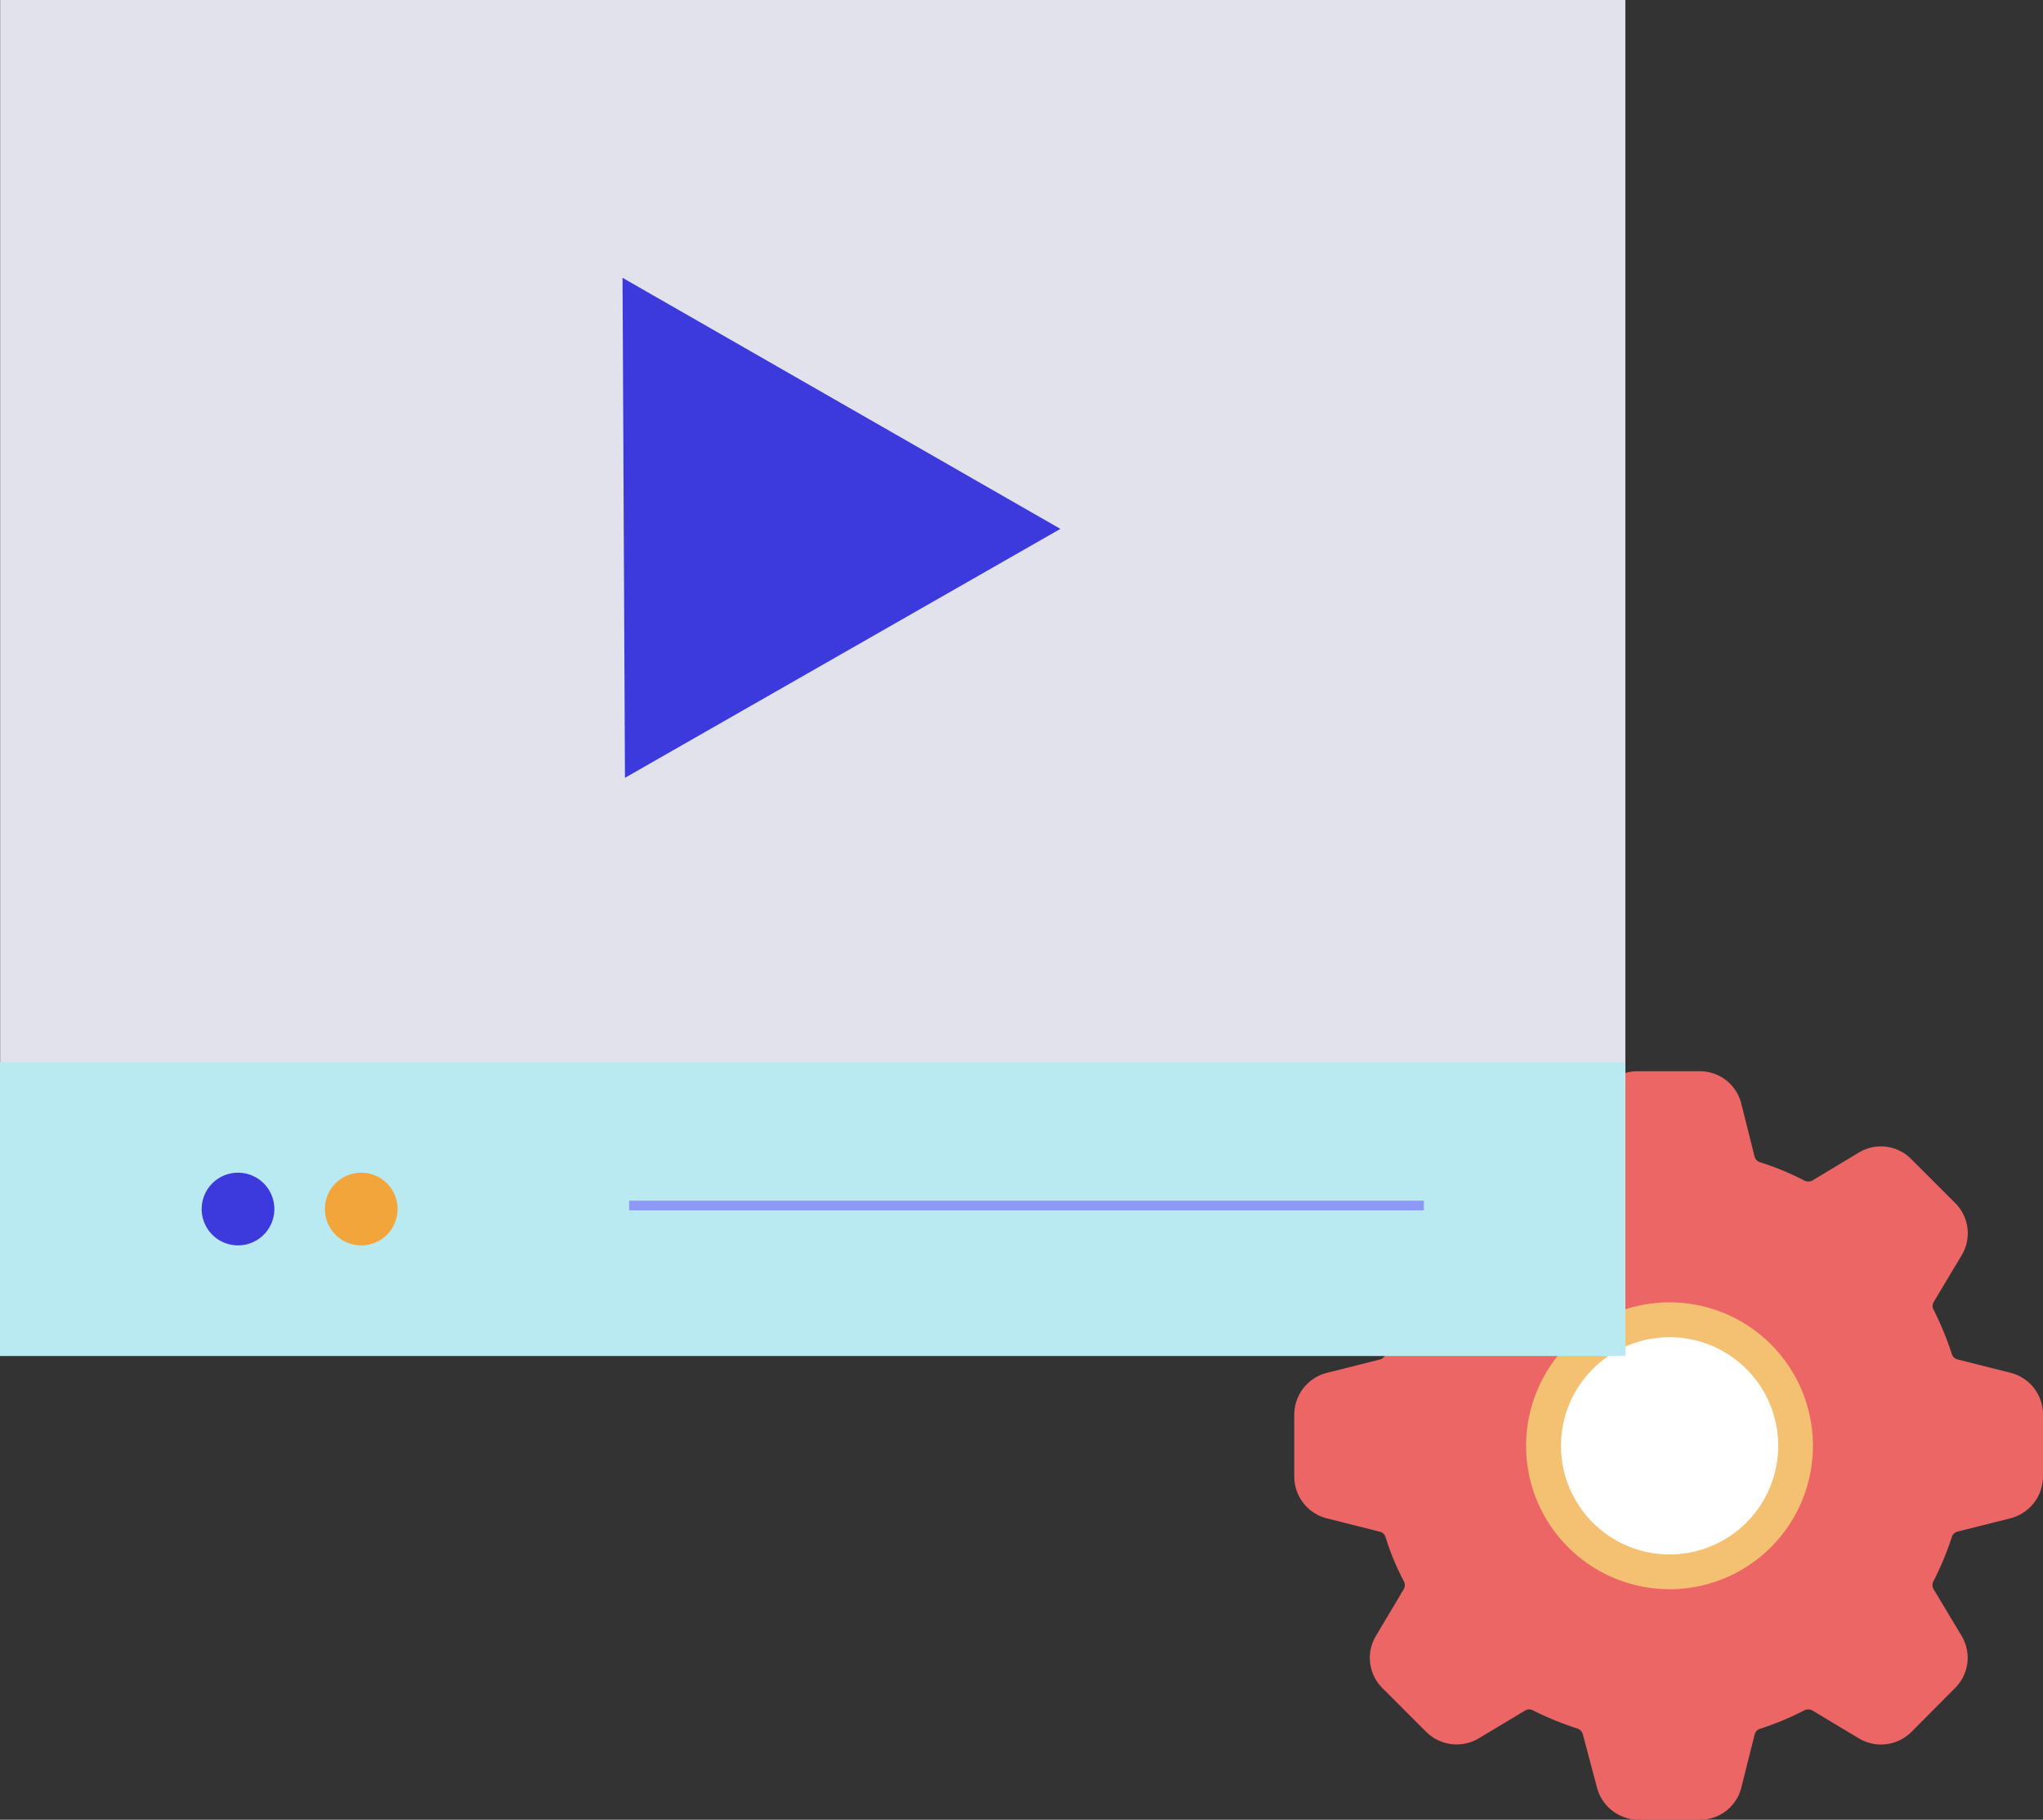
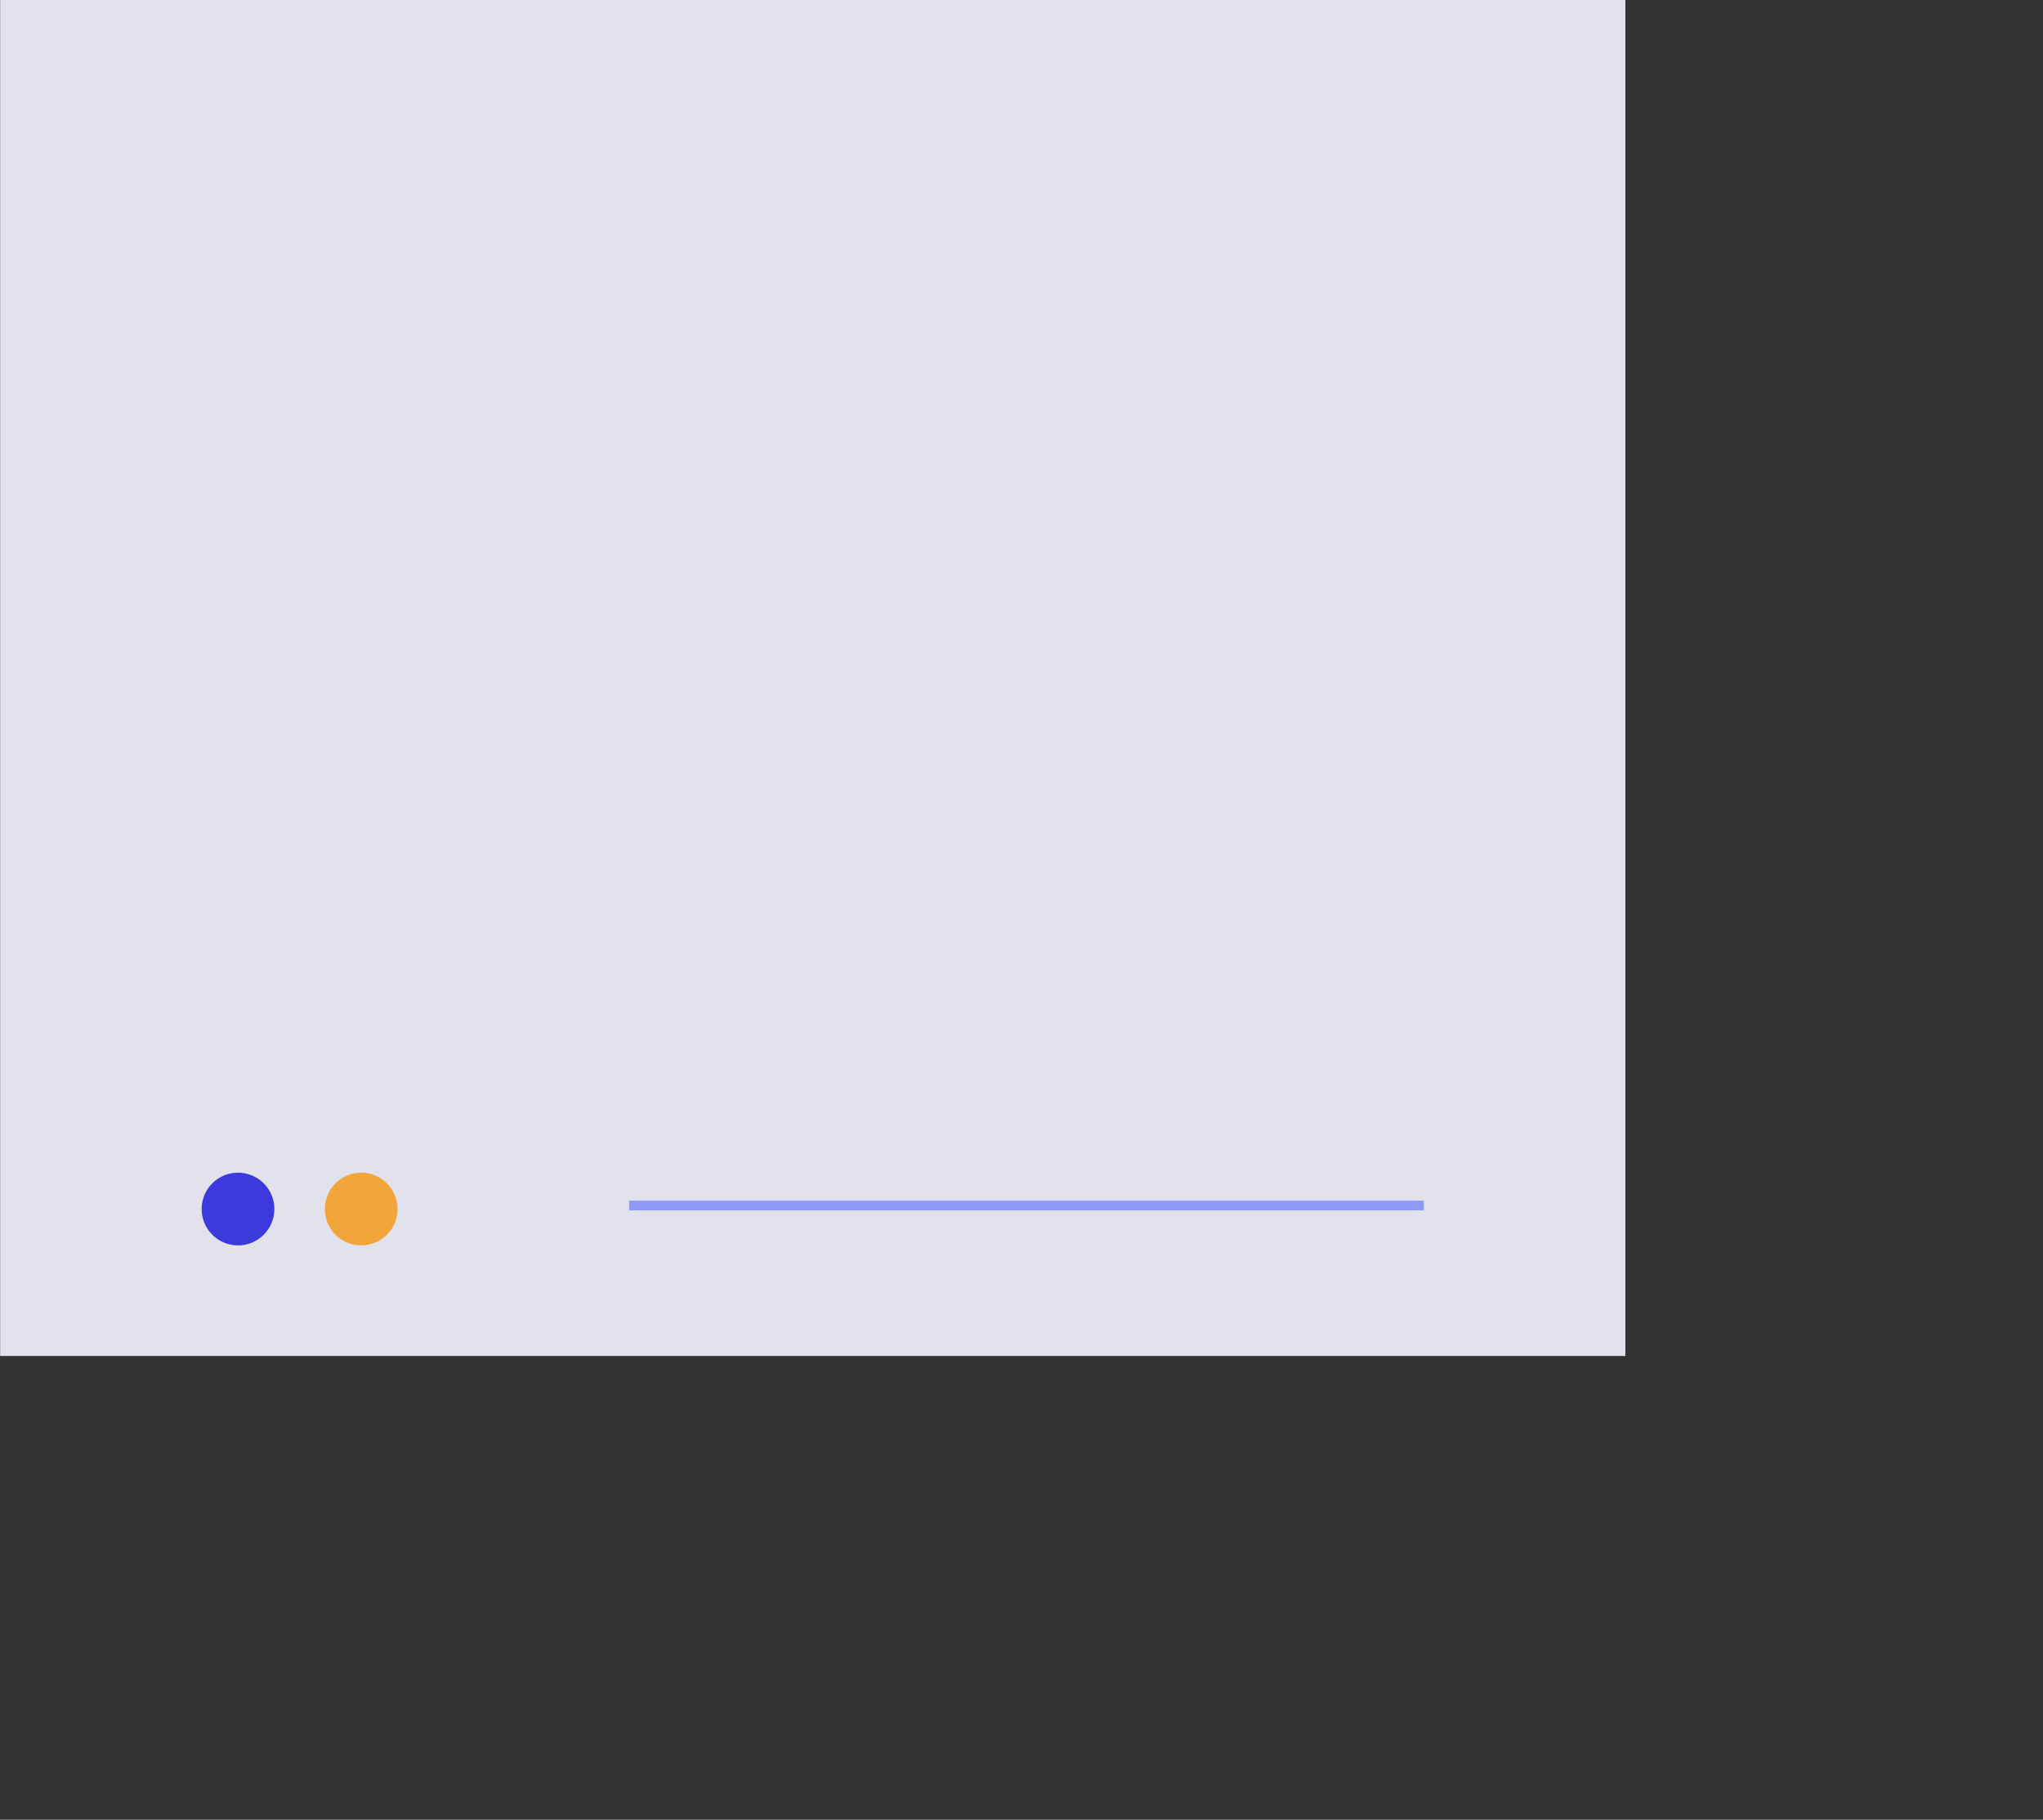
<svg xmlns="http://www.w3.org/2000/svg" width="153.86" height="137.037" viewBox="0 0 153.86 137.037">
  <rect x="0" y="0" width="153.86" height="137.037" fill="#333333" stroke="none" />
  <defs>
    <clipPath id="clip-path">
      <path id="Path_36" data-name="Path 36" d="M0,80.129H153.86V-56.908H0Z" transform="translate(0 56.908)" fill="none" />
    </clipPath>
  </defs>
  <g id="Group_102" data-name="Group 102" transform="translate(0 56.908)">
    <g id="Group_95" data-name="Group 95" transform="translate(0 -56.908)" clip-path="url(#clip-path)">
      <g id="Group_92" data-name="Group 92" transform="translate(97.474 80.67)">
-         <path id="Path_33" data-name="Path 33" d="M17.9,32.96H13.216A3.245,3.245,0,0,1,10.073,30.5L9.019,26.535a.629.629,0,0,0-.4-.438,23.732,23.732,0,0,1-3.354-1.37.576.576,0,0,0-.578,0L1.173,26.834a3.252,3.252,0,0,1-3.952-.491l-3.3-3.3a3.21,3.21,0,0,1-.474-3.949l2.09-3.511a.619.619,0,0,0,0-.58,19.39,19.39,0,0,1-1.387-3.352.575.575,0,0,0-.441-.385l-3.966-1a3.25,3.25,0,0,1-2.459-3.143V2.45A3.25,3.25,0,0,1-10.255-.693l3.966-1a.582.582,0,0,0,.441-.388A20.561,20.561,0,0,1-4.462-5.432a.653.653,0,0,0,0-.6L-6.569-9.54a3.242,3.242,0,0,1,.491-3.949l3.318-3.318a3.212,3.212,0,0,1,3.932-.474l3.511,2.107a.648.648,0,0,0,.595,0,21.486,21.486,0,0,1,3.338-1.387.6.6,0,0,0,.4-.438l1-3.968a3.21,3.21,0,0,1,3.123-2.439h4.688a3.21,3.21,0,0,1,3.123,2.439l1,3.985a.615.615,0,0,0,.385.421A20.893,20.893,0,0,1,25.7-15.175a.653.653,0,0,0,.6,0L29.8-17.282a3.212,3.212,0,0,1,3.949.491l3.3,3.3a3.212,3.212,0,0,1,.494,3.949L35.44-6.029a.589.589,0,0,0,0,.6A23.1,23.1,0,0,1,36.808-2.1a.6.6,0,0,0,.441.4l3.966,1A3.233,3.233,0,0,1,43.673,2.45V7.119a3.267,3.267,0,0,1-2.459,3.143l-3.985,1a.609.609,0,0,0-.421.4A22.291,22.291,0,0,1,35.42,15a.619.619,0,0,0,0,.58l2.107,3.511a3.21,3.21,0,0,1-.474,3.949l-3.3,3.318a3.247,3.247,0,0,1-3.949.474l-3.511-2.107a.653.653,0,0,0-.6,0,21.7,21.7,0,0,1-3.335,1.387.613.613,0,0,0-.4.421l-1,3.985A3.191,3.191,0,0,1,17.9,32.96" transform="translate(12.714 23.408)" fill="#ed6666" />
-       </g>
+         </g>
      <g id="Group_93" data-name="Group 93" transform="translate(114.941 98.083)">
-         <path id="Path_34" data-name="Path 34" d="M6.324,12.626A10.8,10.8,0,1,1,17.1,1.811v.019a10.8,10.8,0,0,1-10.778,10.8" transform="translate(4.491 8.967)" fill="#f4c172" />
-       </g>
+         </g>
      <g id="Group_94" data-name="Group 94" transform="translate(117.558 100.699)">
-         <path id="Path_35" data-name="Path 35" d="M4.793,0a8.18,8.18,0,1,0,8.163,8.2V8.18A8.182,8.182,0,0,0,4.793,0" transform="translate(3.404 0)" fill="#fff" />
-       </g>
+         </g>
    </g>
    <g id="Group_96" data-name="Group 96" transform="translate(46.038 -0.462)">
      <path id="Path_37" data-name="Path 37" d="M2.732,2.367H2v-2H0V-.365H2.732Z" fill="#000c47" />
    </g>
    <path id="Path_38" data-name="Path 38" d="M.005,45.205H122.4V-56.908H.005Z" transform="translate(0.007 0)" fill="#e2e2ed" />
-     <path id="Path_39" data-name="Path 39" d="M0-1.578H122.4V-23.689H0Z" transform="translate(0 46.774)" fill="#baeaf1" />
    <g id="Group_97" data-name="Group 97" transform="translate(47.38 33.874)">
      <path id="Path_40" data-name="Path 40" d="M59.852.364H0V-.364H59.852Z" fill="#8e99f7" />
    </g>
    <g id="Group_100" data-name="Group 100" transform="translate(0 -56.908)" clip-path="url(#clip-path)">
      <g id="Group_98" data-name="Group 98" transform="translate(15.188 88.312)">
        <path id="Path_41" data-name="Path 41" d="M1.594,0A2.737,2.737,0,1,1-1.132,2.748v-.01A2.737,2.737,0,0,1,1.594,0" transform="translate(1.132 0)" fill="#3d3add" />
      </g>
      <g id="Group_99" data-name="Group 99" transform="translate(24.467 88.312)">
        <path id="Path_42" data-name="Path 42" d="M1.6,0A2.737,2.737,0,1,1-1.137,2.738,2.738,2.738,0,0,1,1.6,0" transform="translate(1.137)" fill="#f2a53a" />
      </g>
    </g>
    <g id="Group_101" data-name="Group 101" transform="translate(46.883 -35.988)">
-       <path id="Path_44" data-name="Path 44" d="M.107,22.018-.076-15.637,32.9,3.271Z" transform="translate(0.076 15.637)" fill="#3d3add" />
-     </g>
+       </g>
  </g>
</svg>